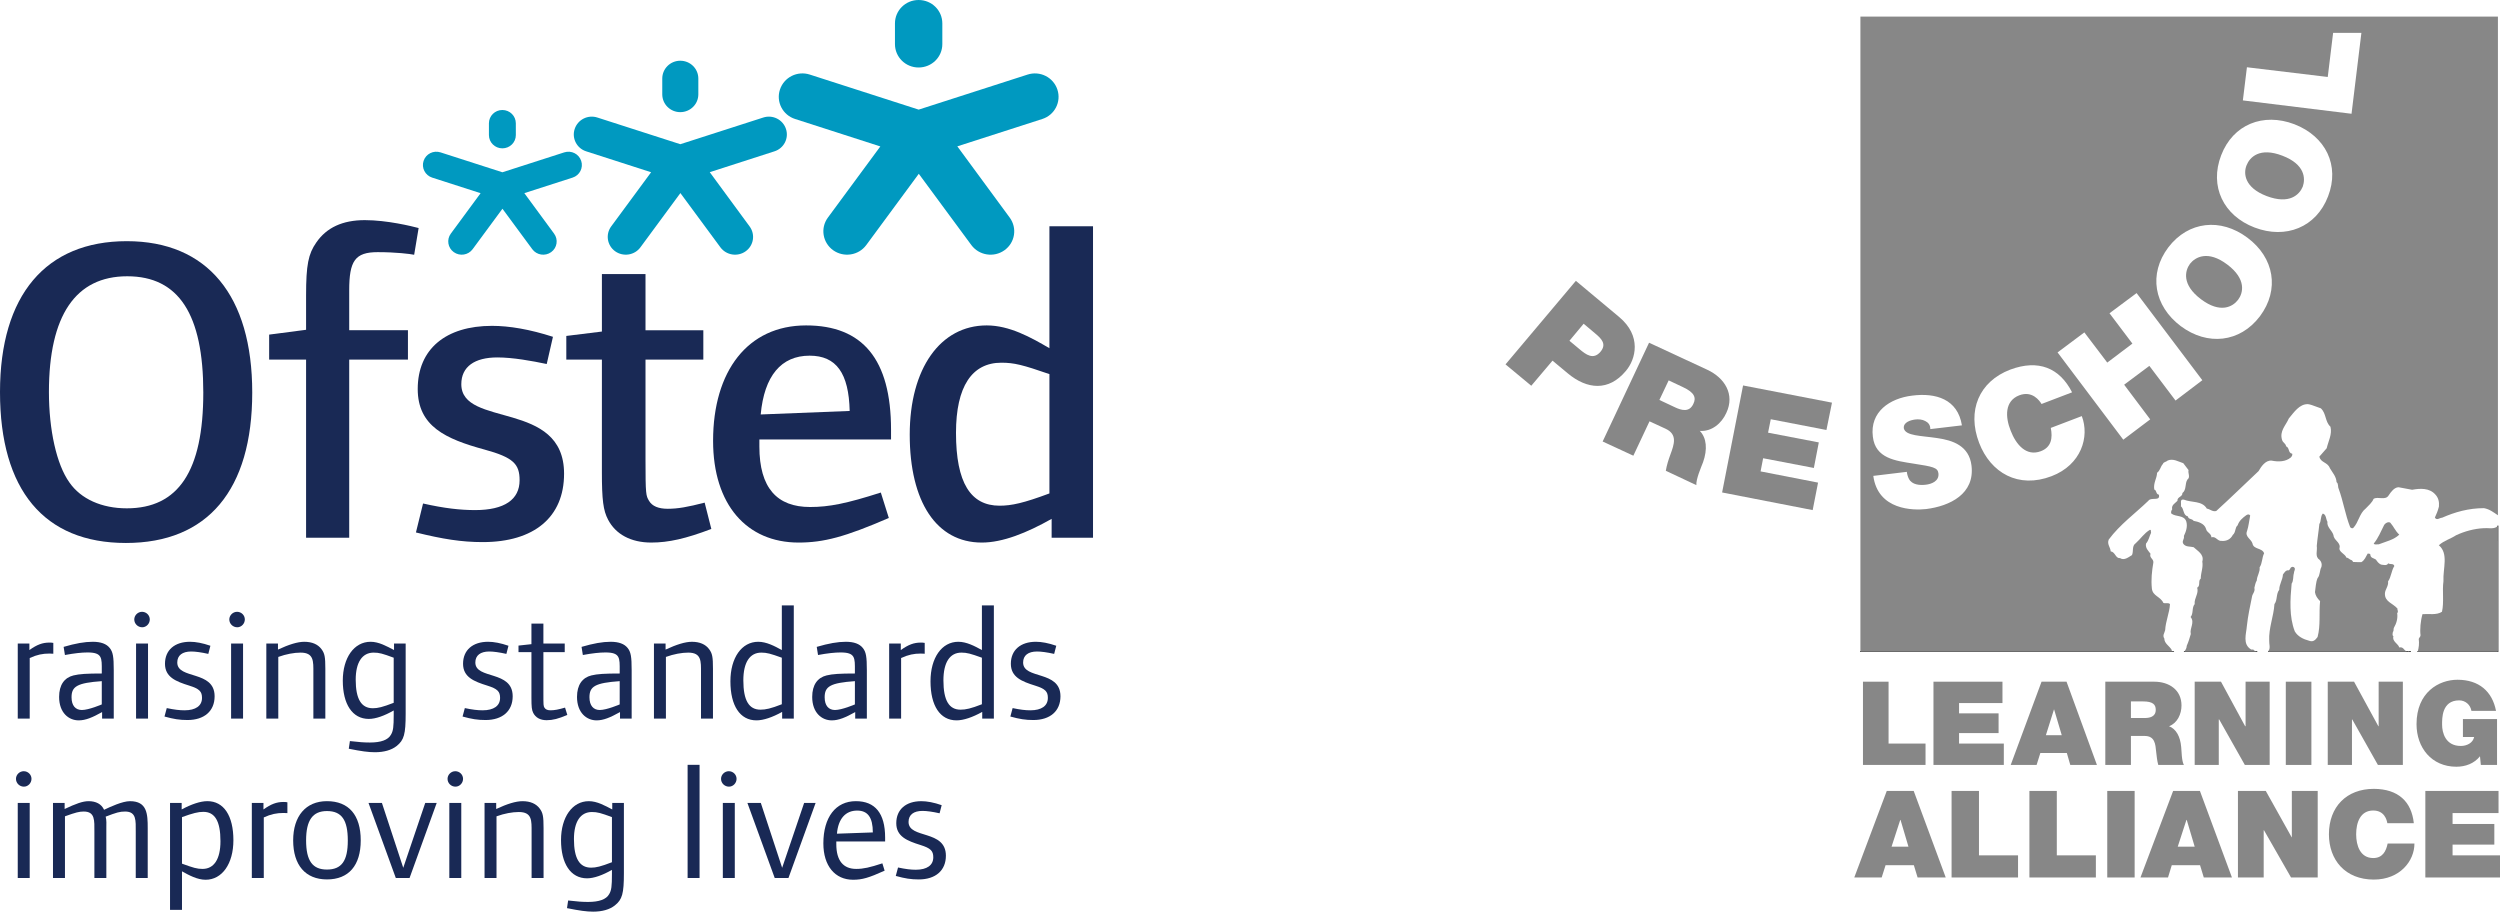
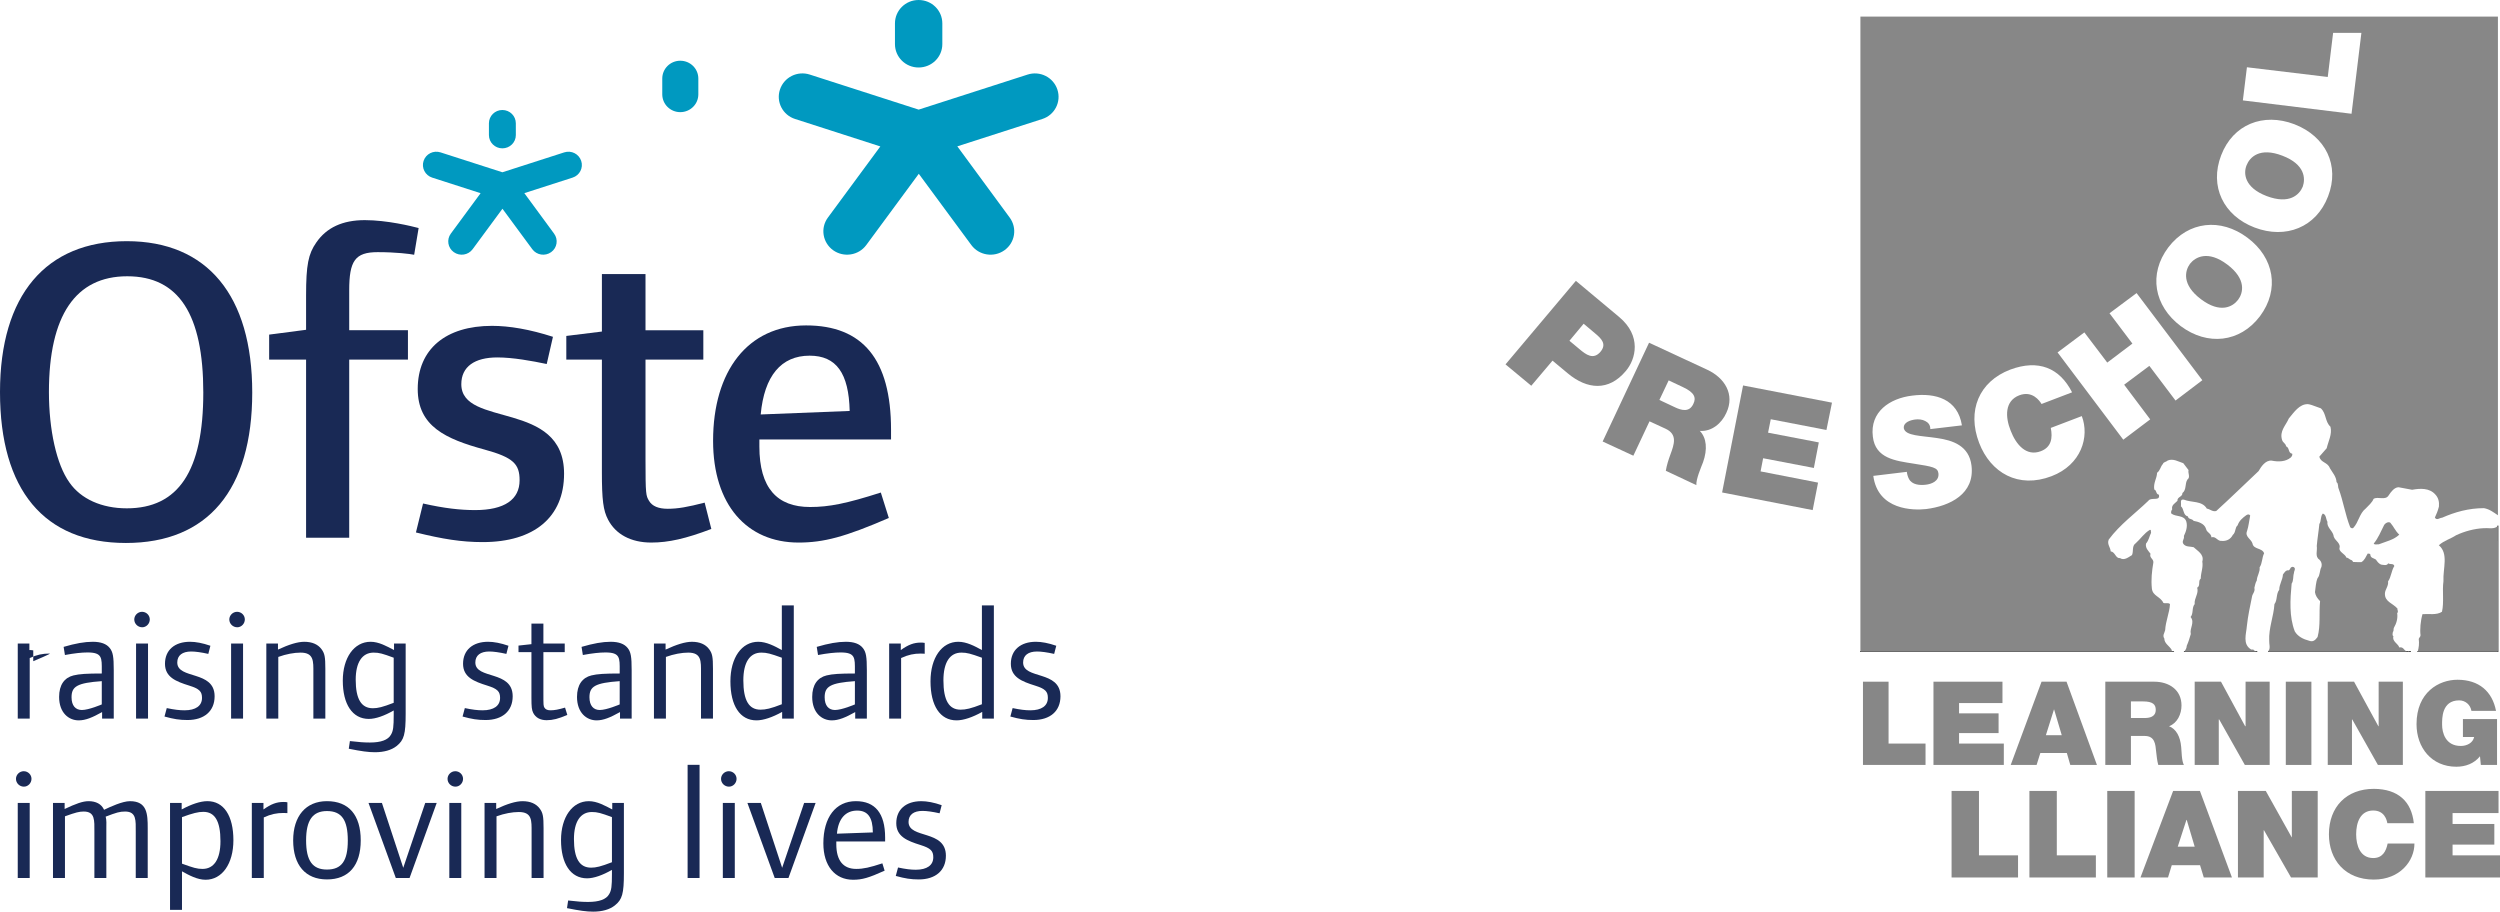
<svg xmlns="http://www.w3.org/2000/svg" version="1.1" x="0px" y="0px" width="313.9px" height="114.466px" viewBox="0 0 313.9 114.466" style="enable-background:new 0 0 313.9 114.466;" xml:space="preserve">
  <style type="text/css">
	.st0{fill:#0099C0;}
	.st1{fill:#192955;}
	.st2{fill:#878787;}
	.st3{fill:#878787;stroke:#000000;stroke-width:0.094;stroke-miterlimit:10;}
</style>
  <defs>
</defs>
  <g>
    <g>
      <path class="st0" d="M112.371,2.939c0-1.623,1.327-2.939,2.966-2.939c1.658-0.002,2.982,1.316,2.982,2.939v2.6    c0,1.623-1.324,2.936-2.982,2.936c-1.639,0-2.966-1.311-2.966-2.936V2.939z" />
      <path class="st0" d="M132.766,11.249c-0.509-1.552-2.186-2.39-3.748-1.883l-13.669,4.398l-13.669-4.4    c-1.562-0.506-3.238,0.332-3.75,1.884c-0.51,1.538,0.345,3.201,1.907,3.693l10.697,3.445l-6.584,8.934    c-0.969,1.315-0.665,3.144,0.658,4.098c1.337,0.952,3.197,0.658,4.159-0.648l6.596-8.949l6.599,8.949    c0.969,1.307,2.831,1.602,4.161,0.648c1.331-0.953,1.621-2.783,0.655-4.098l-6.576-8.945l10.663-3.433    C132.423,14.45,133.276,12.787,132.766,11.249" />
      <path class="st0" d="M83.154,9.865c0-1.238,1.011-2.239,2.258-2.239c1.262-0.002,2.271,1.002,2.271,2.239v1.978    c0,1.238-1.01,2.238-2.271,2.238c-1.247,0-2.258-0.998-2.258-2.236V9.865z" />
-       <path class="st0" d="M98.686,16.192c-0.387-1.181-1.665-1.82-2.856-1.433l-10.409,3.348l-10.409-3.348    c-1.191-0.387-2.465,0.252-2.854,1.433c-0.39,1.17,0.262,2.437,1.451,2.812l8.144,2.624l-5.014,6.804    c-0.735,1.002-0.506,2.396,0.501,3.12c1.019,0.724,2.435,0.501,3.169-0.494l5.022-6.815l5.026,6.815    c0.738,0.995,2.156,1.22,3.169,0.494c1.013-0.724,1.233-2.119,0.498-3.119l-5.006-6.814l8.12-2.616    C98.424,18.628,99.076,17.363,98.686,16.192" />
      <path class="st0" d="M61.389,15.482c0-0.923,0.756-1.671,1.685-1.671c0.942,0,1.693,0.748,1.693,1.671l0.002,1.478    c0,0.921-0.753,1.666-1.695,1.666c-0.929,0-1.685-0.745-1.685-1.666V15.482z" />
      <path class="st0" d="M72.976,20.202c-0.291-0.881-1.241-1.356-2.13-1.069l-7.766,2.498l-7.764-2.498    c-0.889-0.287-1.841,0.188-2.13,1.069c-0.291,0.873,0.196,1.819,1.082,2.1l6.077,1.955l-3.74,5.077    c-0.551,0.745-0.379,1.787,0.374,2.326c0.759,0.543,1.815,0.376,2.361-0.366l3.748-5.085l3.748,5.085    c0.551,0.742,1.608,0.909,2.363,0.366c0.758-0.539,0.921-1.581,0.372-2.326l-3.735-5.083l6.058-1.949    C72.78,22.021,73.267,21.075,72.976,20.202" />
      <path class="st1" d="M15.807,68.176C5.53,68.176,0,61.512,0,49.229c0-12.173,5.753-18.947,15.92-18.947    c10.111,0,15.751,6.83,15.751,19.003C31.671,61.512,26.085,68.176,15.807,68.176 M15.976,34.689c-6.48,0-9.833,4.904-9.833,14.541    c0.002,4.738,0.952,9.088,2.571,11.347c1.453,2.093,4.077,3.249,7.205,3.249c6.48,0,9.607-4.681,9.607-14.539    C25.526,39.481,22.456,34.689,15.976,34.689z" />
      <path class="st1" d="M52.002,31.989c-0.501-0.109-2.289-0.329-4.579-0.329c-2.848,0-3.576,1.1-3.576,4.791v5.013h7.374v3.69    h-7.374v22.363h-5.416V45.155h-4.637v-3.141l4.637-0.605v-4.295c0-3.857,0.279-5.233,1.283-6.665    c1.287-1.873,3.297-2.809,6.09-2.809c2.793-0.002,5.92,0.77,6.758,0.992L52.002,31.989z" />
      <path class="st1" d="M60.605,68.066c-2.682,0-5.029-0.385-8.38-1.21l0.894-3.637c2.682,0.607,4.693,0.828,6.535,0.828    c3.689,0,5.587-1.323,5.587-3.746c0-2.037-0.783-2.864-4.414-3.856c-4.859-1.323-8.377-2.918-8.377-7.602    c0-5.011,3.518-7.929,9.327-7.929c2.178,0,4.748,0.44,7.652,1.376l-0.782,3.416c-1.841-0.387-4.244-0.827-6.199-0.827    c-2.849,0-4.525,1.157-4.525,3.361c0,5.507,12.902,1.926,12.902,11.236C70.827,64.927,67.084,68.066,60.605,68.066" />
      <path class="st1" d="M81.773,68.123c-2.568,0-4.467-1.047-5.417-2.864c-0.615-1.159-0.783-2.478-0.783-6.005l0.002-14.1h-4.469    v-2.974l4.469-0.552v-7.213h5.475v7.05h7.26v3.69h-7.26v12.557c0,4.406,0.055,4.517,0.446,5.178    c0.392,0.66,1.172,0.992,2.345,0.992c1.284-0.002,2.514-0.223,4.636-0.772l0.838,3.305C86.129,67.627,83.951,68.123,81.773,68.123    " />
      <path class="st1" d="M95.347,55.178v0.883c0,5.233,2.234,7.599,6.368,7.599c2.401,0,4.581-0.44,8.881-1.817l1.005,3.194    c-5.474,2.369-8.156,3.087-11.339,3.087c-6.48-0.002-10.726-4.737-10.726-12.778c0-8.759,4.356-14.486,11.674-14.486    c7.095-0.002,10.669,4.241,10.669,13.108v1.212H95.347z M101.658,44.658c-3.575,0-5.697,2.535-6.144,7.382l11.172-0.441    C106.575,46.86,105.01,44.658,101.658,44.658z" />
-       <path class="st1" d="M132.043,67.517v-2.369c-3.127,1.762-6.143,2.976-8.769,2.976c-5.697,0-9.048-5.124-9.048-13.551    c0-8.318,3.854-13.714,9.663-13.714c2.848-0.002,5.53,1.488,7.876,2.864V28.409h5.474v39.108H132.043z M131.766,46.973    c-3.353-1.157-4.414-1.432-6.034-1.432c-3.685,0-5.697,2.974-5.697,8.812c0,6.279,1.843,9.143,5.474,9.143    c1.509-0.002,3.018-0.331,6.257-1.541V46.973z" />
-       <path class="st1" d="M6.208,82.061c-0.852,0-1.563,0.141-2.477,0.56v7.605H2.229v-9.425H3.69v0.82    c0.955-0.681,1.645-0.939,2.518-0.939c0.162,0,0.263,0,0.486,0.039v1.361C6.431,82.061,6.329,82.061,6.208,82.061" />
+       <path class="st1" d="M6.208,82.061c-0.852,0-1.563,0.141-2.477,0.56v7.605H2.229v-9.425H3.69v0.82    c0.162,0,0.263,0,0.486,0.039v1.361C6.431,82.061,6.329,82.061,6.208,82.061" />
      <path class="st1" d="M12.82,90.228v-0.82c-1.217,0.679-2.069,1.042-2.942,1.042c-1.239,0-2.456-0.942-2.456-2.944    c0-1.52,0.669-2.421,1.806-2.701c0.73-0.181,1.685-0.241,3.552-0.241v-0.38c0-1.56,0.082-2.262-1.787-2.262    c-0.73,0-1.663,0.101-2.841,0.321l-0.164-1.021c1.502-0.44,2.639-0.64,3.655-0.64s1.726,0.26,2.132,0.78    c0.404,0.501,0.507,1.08,0.507,2.803v6.064H12.82z M12.779,85.525c-3.085,0.22-3.796,0.66-3.796,2.021    c0,1.061,0.507,1.602,1.3,1.602c0.872-0.002,2.496-0.701,2.496-0.701V85.525z" />
      <path class="st1" d="M17.854,78.761c-0.547,0-0.995-0.443-0.995-0.982c0-0.52,0.448-0.961,0.974-0.961    c0.528,0,0.974,0.421,0.974,0.961C18.808,78.3,18.382,78.761,17.854,78.761 M17.084,80.801h1.502v9.425h-1.502V80.801z" />
      <path class="st1" d="M23.537,90.406c-0.995,0-1.726-0.119-2.883-0.438l0.284-1.061c0.934,0.199,1.604,0.279,2.233,0.279    c1.4,0,2.193-0.56,2.193-1.56c0-0.801-0.324-1.141-1.604-1.541c-1.665-0.52-3.045-1.061-3.045-2.743    c0-1.721,1.217-2.761,3.146-2.761c0.709,0,1.583,0.161,2.557,0.501l-0.263,1.021c-0.892-0.201-1.624-0.3-2.151-0.3    c-1.096,0-1.746,0.48-1.746,1.379c0,2.162,4.689,0.942,4.689,4.244C26.946,89.288,25.647,90.406,23.537,90.406" />
      <path class="st1" d="M29.788,78.761c-0.549,0-0.997-0.443-0.997-0.982c0.002-0.52,0.448-0.961,0.976-0.961    s0.974,0.421,0.974,0.961C30.742,78.3,30.315,78.761,29.788,78.761 M29.016,80.801h1.502v9.425h-1.502V80.801z" />
      <path class="st1" d="M39.347,90.227v-5.783c0-1.401,0.08-2.502-1.604-2.502c-0.812,0-1.806,0.181-2.801,0.541v7.745H33.44v-9.425    h1.462v0.759c1.379-0.639,2.456-0.979,3.308-0.979c0.974,0,1.705,0.319,2.151,0.92c0.406,0.541,0.488,0.981,0.488,2.462v6.263    H39.347z" />
      <path class="st1" d="M49.799,93.67c-0.65,0.52-1.604,0.78-2.719,0.78c-0.833,0-1.705-0.119-3.287-0.44l0.141-0.961    c1.157,0.141,1.827,0.181,2.517,0.181c1.38,0,2.273-0.321,2.639-0.982c0.284-0.48,0.345-0.979,0.345-2.501v-0.541    c-1.157,0.661-2.254,1.061-3.127,1.061c-2.069,0-3.266-1.86-3.266-4.803c0-2.883,1.421-4.883,3.491-4.883    c1.034,0,2.029,0.559,2.942,1.04v-0.82h1.461v8.804C50.935,92.189,50.733,92.93,49.799,93.67 M49.434,82.582    c-1.401-0.52-1.828-0.64-2.517-0.64c-1.441,0-2.254,1.222-2.254,3.401c0,2.441,0.711,3.584,2.152,3.584    c0.629,0,1.217-0.141,2.618-0.682V82.582z" />
      <path class="st1" d="M60.963,90.406c-0.995,0-1.726-0.119-2.883-0.438l0.284-1.061c0.934,0.199,1.604,0.279,2.233,0.279    c1.401,0,2.193-0.56,2.193-1.56c0-0.801-0.326-1.141-1.604-1.541c-1.665-0.52-3.045-1.061-3.045-2.743    c0-1.721,1.218-2.761,3.146-2.761c0.711,0,1.584,0.161,2.557,0.501l-0.263,1.021c-0.892-0.201-1.624-0.3-2.151-0.3    c-1.096,0-1.746,0.48-1.746,1.379c0,2.162,4.689,0.942,4.689,4.244C64.372,89.288,63.073,90.406,60.963,90.406" />
      <path class="st1" d="M68.634,90.428c-0.791,0-1.38-0.319-1.684-0.92c-0.183-0.361-0.223-0.761-0.223-1.862V81.88h-1.624v-0.82    l1.624-0.178v-2.583h1.502v2.502h2.679v1.079h-2.679v5.085c0,1.642,0,1.661,0.141,1.902c0.141,0.218,0.385,0.319,0.751,0.319    c0.507,0,1.014-0.1,1.827-0.339l0.284,0.918C70.115,90.248,69.406,90.428,68.634,90.428" />
      <path class="st1" d="M77.848,90.228v-0.82c-1.218,0.679-2.071,1.042-2.942,1.042c-1.238,0-2.457-0.942-2.457-2.944    c0-1.52,0.671-2.421,1.806-2.701c0.732-0.181,1.685-0.241,3.554-0.241v-0.38c0-1.56,0.08-2.262-1.787-2.262    c-0.729,0-1.665,0.101-2.841,0.321l-0.162-1.021c1.502-0.44,2.639-0.64,3.653-0.64c1.014,0,1.724,0.26,2.132,0.78    c0.404,0.501,0.506,1.08,0.506,2.803v6.064H77.848z M77.808,85.525c-3.085,0.22-3.796,0.66-3.796,2.021    c0,1.061,0.509,1.602,1.299,1.602c0.875-0.002,2.498-0.701,2.498-0.701V85.525z" />
      <path class="st1" d="M88.017,90.227v-5.783c0-1.401,0.08-2.502-1.604-2.502c-0.812,0-1.806,0.181-2.801,0.541v7.745H82.11v-9.425    h1.461v0.759c1.382-0.639,2.457-0.979,3.31-0.979c0.974,0,1.705,0.319,2.151,0.92c0.406,0.541,0.488,0.981,0.488,2.462v6.263    H88.017z" />
      <path class="st1" d="M98.206,90.227v-0.841c-1.218,0.681-2.355,1.063-3.226,1.063c-2.071,0-3.27-1.841-3.27-4.904    c0-2.963,1.422-4.963,3.493-4.963c1.034,0,2.05,0.539,2.963,1.04v-5.605h1.502v14.21H98.206z M98.166,82.582    c-1.441-0.52-1.889-0.64-2.578-0.64c-1.44,0-2.254,1.222-2.254,3.483c0,2.539,0.711,3.682,2.152,3.682    c0.648,0,1.299-0.14,2.679-0.681V82.582z" />
      <path class="st1" d="M107.38,90.228v-0.82c-1.218,0.679-2.071,1.042-2.944,1.042c-1.238,0-2.456-0.942-2.456-2.944    c0-1.52,0.669-2.421,1.806-2.701c0.732-0.181,1.685-0.241,3.554-0.241v-0.38c0-1.56,0.08-2.262-1.788-2.262    c-0.729,0-1.663,0.101-2.841,0.321l-0.162-1.021c1.502-0.44,2.639-0.64,3.655-0.64c1.014,0,1.724,0.26,2.13,0.78    c0.406,0.501,0.507,1.08,0.507,2.803v6.064H107.38z M107.34,85.525c-3.085,0.22-3.796,0.66-3.796,2.021    c0,1.061,0.507,1.602,1.299,1.602c0.873-0.002,2.498-0.701,2.498-0.701V85.525z" />
      <path class="st1" d="M115.62,82.061c-0.852,0-1.563,0.141-2.477,0.56v7.605h-1.501v-9.425h1.461v0.82    c0.955-0.681,1.644-0.939,2.517-0.939c0.162,0,0.263,0,0.486,0.039v1.361C115.843,82.061,115.742,82.061,115.62,82.061" />
      <path class="st1" d="M123.328,90.227v-0.841c-1.217,0.681-2.353,1.063-3.226,1.063c-2.069,0-3.268-1.841-3.268-4.904    c0-2.963,1.422-4.963,3.491-4.963c1.035,0,2.05,0.539,2.963,1.04v-5.605h1.502v14.21H123.328z M123.288,82.582    c-1.441-0.52-1.888-0.64-2.578-0.64c-1.441,0-2.254,1.222-2.254,3.483c0,2.539,0.713,3.682,2.152,3.682    c0.65,0,1.299-0.14,2.679-0.681V82.582z" />
      <path class="st1" d="M129.742,90.406c-0.994,0-1.724-0.119-2.883-0.438l0.286-1.061c0.933,0.199,1.604,0.279,2.233,0.279    c1.4,0,2.191-0.56,2.191-1.56c0.002-0.801-0.324-1.141-1.602-1.541c-1.665-0.52-3.045-1.061-3.045-2.743    c0-1.721,1.217-2.761,3.146-2.761c0.709,0,1.583,0.161,2.557,0.501l-0.265,1.021c-0.892-0.201-1.623-0.3-2.151-0.3    c-1.095,0-1.746,0.48-1.746,1.379c0,2.162,4.689,0.942,4.689,4.244C133.151,89.288,131.853,90.406,129.742,90.406" />
      <path class="st1" d="M3,98.772c-0.547,0-0.995-0.438-0.995-0.979c0-0.522,0.446-0.96,0.976-0.96c0.526,0,0.973,0.421,0.973,0.96    C3.954,98.313,3.528,98.774,3,98.772 M2.228,100.816H3.73v9.427H2.228V100.816z" />
      <path class="st1" d="M17.045,110.242v-5.783c0-1.441,0.103-2.562-1.34-2.562c-0.669,0-1.075,0.119-2.435,0.64    c0.124,0.461,0.082,0.961,0.082,1.44l0.002,6.265h-1.502v-5.783c0-1.441,0.1-2.562-1.34-2.562c-0.549,0-0.976,0.101-2.355,0.6    v7.745H6.653v-9.427h1.462v0.762c1.4-0.661,2.273-0.982,3.005-0.982c0.933-0.002,1.623,0.361,1.947,1.082    c0.791-0.38,2.315-1.082,3.247-1.082c2.172-0.002,2.233,1.621,2.233,3.382v6.265H17.045z" />
      <path class="st1" d="M25.814,110.462c-1.035,0-2.071-0.56-2.963-1.059v4.841h-1.502v-13.429h1.461v0.82    c1.218-0.66,2.355-1.042,3.228-1.042c2.071,0,3.268,1.843,3.268,4.905C29.305,108.461,27.883,110.462,25.814,110.462     M25.53,101.936c-0.648,0-1.299,0.161-2.679,0.661v5.844c1.421,0.518,1.886,0.66,2.576,0.66c1.443,0,2.254-1.222,2.254-3.482    C27.681,103.077,26.969,101.936,25.53,101.936z" />
      <path class="st1" d="M35.596,102.077c-0.852,0-1.563,0.14-2.475,0.56v7.605h-1.502v-9.427h1.461v0.82    c0.955-0.679,1.644-0.941,2.517-0.941c0.164,0,0.265,0,0.488,0.04v1.361C35.819,102.077,35.718,102.077,35.596,102.077" />
      <path class="st1" d="M41.052,110.421c-2.7,0-4.242-1.799-4.242-4.902c0-3.043,1.583-4.925,4.242-4.925    c2.74,0,4.241,1.742,4.241,4.925C45.294,108.66,43.792,110.422,41.052,110.421 M41.052,101.836c-1.787,0-2.618,1.141-2.618,3.682    c0,2.602,0.831,3.663,2.618,3.663c1.827-0.002,2.618-1.061,2.618-3.642C43.67,102.978,42.919,101.836,41.052,101.836z" />
    </g>
    <polygon class="st1" points="51.424,110.242 49.698,110.242 46.269,100.815 47.953,100.815 50.632,108.961 53.393,100.815    54.833,100.815  " />
    <g>
      <path class="st1" d="M57.188,98.772c-0.549,0-0.994-0.438-0.994-0.979c0-0.522,0.445-0.96,0.973-0.96    c0.528,0,0.974,0.421,0.974,0.96C58.141,98.313,57.714,98.774,57.188,98.772 M56.416,100.816h1.502v9.427h-1.502V100.816z" />
      <path class="st1" d="M66.747,110.242v-5.783c0-1.401,0.082-2.502-1.604-2.502c-0.812,0-1.807,0.18-2.801,0.541v7.745H60.84v-9.427    h1.462v0.762c1.379-0.642,2.456-0.982,3.308-0.982c0.974-0.002,1.705,0.321,2.151,0.921c0.406,0.539,0.488,0.981,0.488,2.461    v6.265H66.747z" />
      <path class="st1" d="M77.199,113.685c-0.648,0.52-1.604,0.782-2.719,0.782c-0.831,0-1.705-0.122-3.287-0.441l0.143-0.96    c1.156,0.138,1.825,0.181,2.517,0.181c1.38-0.002,2.271-0.321,2.637-0.982c0.283-0.48,0.345-0.981,0.345-2.502v-0.541    c-1.157,0.66-2.254,1.061-3.125,1.061c-2.069,0-3.268-1.86-3.268-4.803c0-2.883,1.421-4.884,3.491-4.884    c1.034-0.002,2.029,0.56,2.942,1.04v-0.82h1.462v8.807C78.337,112.203,78.133,112.945,77.199,113.685 M76.835,102.597    c-1.401-0.52-1.827-0.64-2.515-0.64c-1.443,0-2.255,1.222-2.255,3.403c0,2.441,0.711,3.583,2.152,3.583    c0.629,0,1.217-0.141,2.618-0.681V102.597z" />
    </g>
    <rect x="86.336" y="96.032" class="st1" width="1.501" height="14.209" />
    <g>
      <path class="st1" d="M91.53,98.772c-0.549,0-0.995-0.438-0.995-0.979c0-0.522,0.446-0.96,0.974-0.96    c0.53,0,0.974,0.421,0.974,0.96C92.483,98.313,92.058,98.774,91.53,98.772 M90.759,100.816h1.502v9.427h-1.502V100.816z" />
    </g>
    <polygon class="st1" points="98.998,110.242 97.274,110.242 93.844,100.815 95.528,100.815 98.207,108.961 100.968,100.815    102.409,100.815  " />
    <g>
      <path class="st1" d="M105.007,105.658v0.34c0,2.082,0.892,3.103,2.496,3.103c0.913,0,1.705-0.18,3.287-0.7l0.284,0.92    c-1.989,0.9-2.822,1.141-3.958,1.141c-2.273,0-3.735-1.742-3.735-4.563c0.002-3.283,1.544-5.305,4.082-5.305    c2.414,0,3.673,1.522,3.673,4.565v0.499H105.007z M107.625,101.776c-1.441,0-2.376,1.002-2.538,2.902l4.506-0.159    C109.593,102.617,108.943,101.776,107.625,101.776z" />
      <path class="st1" d="M115.357,110.422c-0.994,0-1.726-0.12-2.883-0.44l0.284-1.061c0.936,0.201,1.605,0.283,2.234,0.283    c1.4-0.002,2.191-0.562,2.191-1.563c0-0.801-0.324-1.14-1.604-1.541c-1.663-0.52-3.043-1.061-3.043-2.742    c0-1.722,1.217-2.762,3.146-2.762c0.709-0.002,1.583,0.161,2.555,0.502l-0.263,1.019c-0.891-0.201-1.623-0.3-2.151-0.3    c-1.095,0-1.745,0.48-1.745,1.382c0,2.161,4.689,0.939,4.689,4.241C118.768,109.301,117.468,110.423,115.357,110.422" />
    </g>
  </g>
  <g>
    <polygon class="st2" points="233.594,2.081 233.594,81.818 233.596,81.818 233.596,2.083 313.64,2.083 313.64,2.081  " />
    <g>
      <path class="st3" d="M284.832,81.819v0.002h17.61c-0.003,0-0.006-0.002-0.01-0.002H284.832z M313.64,81.819h-10.069v0.002h10.071    v-15.83c0,0.002,0,0.002,0,0.002L313.64,81.819z M302.5,81.819c-0.005,0-0.01,0.002-0.016,0.002h0.223    c-0.002,0-0.002-0.002-0.002-0.002H302.5z M233.595,81.819v0.002h39.29l-0.002-0.002H233.595z M274.261,81.819v0.002h9.162    c-0.002,0-0.003-0.002-0.006-0.002H274.261z" />
      <path class="st2" d="M276.354,37.57c2.445,1.839,4,0.939,4.656,0.075c0.642-0.844,1.091-2.591-1.353-4.43    c-2.437-1.839-4.022-0.936-4.681-0.093C274.342,33.986,273.909,35.73,276.354,37.57" />
      <path class="st2" d="M284.6,24.618c2.878,1.09,4.124-0.185,4.533-1.181c0.356-1.013,0.302-2.796-2.552-3.886    c-2.862-1.104-4.1,0.194-4.494,1.183C281.669,21.729,281.768,23.536,284.6,24.618" />
      <path class="st2" d="M299.923,65.569c-0.209,0-0.433,0.151-0.565,0.339c-0.417,0.806-0.735,1.652-1.315,2.345    c0.132,0.188,0.409,0.075,0.634,0.093c0.905-0.355,1.904-0.562,2.576-1.218c-0.488-0.432-0.697-1.014-1.13-1.502    C300.071,65.588,299.978,65.569,299.923,65.569" />
      <path class="st2" d="M302.501,81.819h0.204C302.647,81.8,302.574,81.811,302.501,81.819" />
      <path class="st2" d="M301.254,81.294c-0.148-0.488-0.936-0.769-0.735-1.406c-0.201-0.132-0.069-0.395-0.069-0.546    c0.146-0.13,0.039-0.355,0.132-0.525c0.316-0.544,0.502-1.144,0.409-1.838c0.209-0.188-0.016-0.414,0.038-0.563    c-0.579-0.676-1.602-0.844-1.578-1.876c0-0.526,0.472-0.92,0.395-1.539c0.409-0.581,0.395-1.315,0.788-1.933    c-0.116-0.376-0.51-0.151-0.774-0.339c-0.146,0.339-0.618,0.188-0.843,0.17c-0.302-0.077-0.541-0.395-0.697-0.639    c-0.262-0.188-0.711-0.188-0.695-0.639c-0.093-0.132-0.202-0.111-0.34-0.111c-0.241,0.411-0.372,0.825-0.79,1.069    c-0.356,0-0.689,0-1.029-0.019c-0.093-0.132-0.132-0.225-0.286-0.263c-0.148-0.018-0.318-0.281-0.565-0.281    c-0.162-0.506-1.051-0.713-0.843-1.313c0.055-0.639-0.751-0.883-0.79-1.539c-0.185-0.583-0.843-0.976-0.75-1.652    c-0.209-0.356-0.132-0.9-0.581-1.032c-0.324,0.376-0.17,0.92-0.433,1.315c-0.092,0.974-0.247,1.82-0.324,2.758    c0.101,0.563-0.263,1.332,0.324,1.708c0.263,0.244,0.356,0.581,0.263,0.92c-0.247,0.432-0.154,1.032-0.486,1.408    c-0.233,0.544-0.233,1.201-0.326,1.764c0.063,0.432,0.302,0.788,0.642,1.125c-0.154,1.502,0.079,3.059-0.316,4.504    c-0.287,0.395-0.565,0.657-1.061,0.469c-0.711-0.186-1.422-0.525-1.801-1.181c-0.713-1.839-0.581-3.997-0.395-5.987    c0.263-0.393,0.154-0.9,0.286-1.313c0-0.263,0.17-0.376,0.109-0.639c-0.132-0.205-0.356-0.205-0.504-0.055    c-0.077,0.13-0.132,0.262-0.247,0.337c-0.379-0.075-0.579,0.319-0.735,0.525c-0.039,0.695-0.464,1.22-0.464,1.915    c-0.417,0.525-0.209,1.294-0.604,1.801c-0.093,1.539-0.735,3.003-0.656,4.597c-0.024,0.395,0.185,0.939-0.093,1.276v0.093h17.602    c-0.032-0.002-0.064-0.003-0.09-0.018C301.803,81.802,301.872,81.164,301.254,81.294" />
      <path class="st2" d="M257.594,59.789c-4.172,1.596-7.65-0.413-9.096-4.185c-1.541-4.035-0.019-7.695,3.909-9.196    c3.535-1.313,6.202-0.225,7.762,2.852l-3.833,1.464c-0.263-0.432-1.167-1.708-2.801-1.088c-1.841,0.713-1.767,2.721-1.071,4.448    c0.656,1.708,1.934,3.265,3.777,2.57c1.334-0.506,1.504-1.65,1.258-2.926l3.891-1.483    C262.387,54.834,261.334,58.362,257.594,59.789 M241.827,63.919c-1.56,0.169-6.034,0.169-6.616-4.167l4.21-0.507    c0.037,0.319,0.132,0.639,0.263,0.883c0.395,0.751,1.353,0.825,2.124,0.732c0.676-0.075,1.709-0.432,1.578-1.445    c-0.093-0.713-0.714-0.827-3.119-1.201c-2.257-0.358-4.793-0.639-5.112-3.379c-0.395-3.133,2.124-4.823,4.942-5.161    c2.952-0.376,5.714,0.432,6.241,3.735l-3.966,0.469c0-0.526-0.263-0.827-0.639-1.014c-0.376-0.205-0.865-0.244-1.278-0.188    c-0.563,0.075-1.504,0.339-1.409,1.109c0.205,0.957,2.18,0.918,4.172,1.218c1.992,0.283,4.022,0.976,4.323,3.454    C247.973,62.004,244.853,63.543,241.827,63.919 M261.712,41.736l2.875,3.79l3.157-2.384l-2.875-3.809l3.401-2.533l8.254,10.941    l-3.364,2.552l-3.287-4.353l-3.164,2.364l3.271,4.353l-3.38,2.552l-8.252-10.96L261.712,41.736z M272.254,31.06    c2.522-3.305,6.583-3.716,9.925-1.22c3.38,2.51,4.077,6.53,1.578,9.87c-2.514,3.321-6.599,3.734-9.941,1.239    C270.452,38.415,269.741,34.399,272.254,31.06 M278.89,19.498c1.486-3.886,5.284-5.384,9.191-3.9    c3.929,1.522,5.732,5.175,4.231,9.059c-1.486,3.884-5.307,5.406-9.23,3.909C279.192,27.082,277.383,23.407,278.89,19.498     M282.124,8.445l10.149,1.22l0.673-5.538h3.551l-1.238,10.157l-13.645-1.677L282.124,8.445z M272.803,81.745    c-0.116,0.056-0.132-0.056-0.116-0.132c-0.302-0.525-0.936-0.807-0.936-1.445c-0.263-0.376,0.031-0.695,0.108-1.051    c0.055-1.125,0.549-2.177,0.604-3.265c-0.209-0.226-0.565-0.039-0.828-0.149c-0.379-0.827-1.337-0.846-1.446-1.803    c-0.116-1.127,0-2.177,0.186-3.266c0.055-0.469-0.543-0.581-0.356-1.106c-0.278-0.376-0.673-0.713-0.565-1.276    c0.356-0.413,0.419-0.92,0.642-1.369c-0.077-0.095,0.071-0.358-0.154-0.358c-0.711,0.414-1.161,1.127-1.787,1.689    c-0.504,0.339-0.241,1.014-0.464,1.483c-0.419,0.244-0.96,0.732-1.509,0.376c-0.562,0.056-0.581-0.769-1.162-0.844    c-0.039-0.525-0.49-0.9-0.246-1.483c1.408-1.894,3.287-3.247,4.966-4.86c0.355-0.525,1.539,0.112,1.331-0.769    c-0.433-0.112-0.21-0.488-0.581-0.656c-0.132-0.844,0.318-1.334,0.356-2.103c0.409-0.3,0.409-0.769,0.735-1.108    c0.053-0.242,0.409-0.242,0.595-0.43c0.719-0.283,1.339,0.149,1.957,0.337l0.658,0.864c-0.093,0.413,0.262,0.9-0.132,1.181    c-0.356,0.526-0.093,1.295-0.636,1.708c0.032,0.488-0.665,0.451-0.626,0.976c-0.278,0.3-0.788,0.525-0.658,1.071    c-0.108,0.132-0.185,0.356-0.108,0.525c0.595,0.451,1.594,0.149,1.88,0.995c0.186,0.637-0.039,1.276-0.302,1.82    c0.093,0.393-0.286,0.618-0.077,0.976c0.302,0.432,0.843,0.318,1.3,0.432c0.486,0.469,1.353,0.9,1.09,1.801    c0.132,0.769-0.193,1.388-0.193,2.14c-0.372,0.281,0,0.9-0.449,1.144c0.225,0.75-0.395,1.295-0.318,2.064    c-0.379,0.432-0.13,1.183-0.51,1.615c0.565,0.693-0.146,1.388,0.024,2.138c-0.156,0.544-0.286,0.976-0.51,1.483    c0,0.262-0.143,0.512-0.307,0.73h9.157c-0.169-0.051-0.369-0.075-0.49-0.262h-0.263c-1.128-0.676-0.618-1.952-0.541-3.002    c0.132-1.239,0.395-2.422,0.634-3.604c0.039-0.395,0.433-0.658,0.302-1.144c0.077-0.283,0.132-0.658,0.302-0.92    c0.024-0.6,0.433-1.071,0.356-1.652c0.355-0.525,0.286-1.22,0.565-1.764c-0.241-0.713-1.331-0.451-1.462-1.239    c-0.156-0.544-0.982-0.844-0.681-1.557c0.209-0.637,0.262-1.313,0.395-1.952c-0.133-0.188-0.318-0.149-0.488-0.037    c-0.472,0.337-0.905,0.713-1.091,1.276c-0.355,0.281-0.209,0.881-0.604,1.201c-0.278,0.544-0.788,0.806-1.408,0.75    c-0.525,0.056-0.711-0.618-1.276-0.449c-0.039-0.544-0.579-0.563-0.681-1.071c-0.201-0.674-1.013-0.9-1.555-0.994    c-0.209-0.319-0.656-0.151-0.719-0.563c-0.634-0.132-0.448-0.92-0.881-1.274c0.093-0.302-0.201-0.939,0.379-0.827    c0.96,0.393,2.289,0.112,2.878,1.125c0.409,0.056,0.711,0.432,1.183,0.3c1.819-1.65,3.474-3.284,5.315-5.01    c0.324-0.563,0.867-1.388,1.64-1.315c0.843,0.17,1.762,0.151,2.404-0.393c0.132-0.132,0.225-0.3,0.186-0.47    c-0.565-0.112-0.302-0.73-0.774-0.937c-0.055-0.376-0.395-0.432-0.502-0.788c-0.356-1.127,0.464-1.82,0.843-2.703    c0.642-0.769,1.339-1.838,2.406-1.801c0.146,0.019,0.302,0.056,0.472,0.112l1.144,0.413c0.697,0.639,0.51,1.671,1.207,2.31    c0.239,0.937-0.271,1.819-0.472,2.701l-0.921,1.051c0.148,0.769,1.053,0.693,1.316,1.445c0.34,0.581,0.804,1.05,0.843,1.764    c0.263,0.188,0.132,0.563,0.263,0.825c0.579,1.559,0.827,3.265,1.446,4.823c0.093,0.112,0.247,0.188,0.379,0.112    c0.697-0.732,0.766-1.82,1.578-2.457c0.302-0.319,0.828-0.77,0.976-1.202c0.549-0.356,1.507,0.263,1.918-0.469    c0.263-0.395,0.681-0.976,1.222-0.995l1.709,0.319c1.013-0.188,2.181-0.244,2.917,0.6c0.371,0.395,0.502,0.902,0.448,1.501    c-0.116,0.49-0.3,0.939-0.51,1.39c0.233,0.413,0.604,0.018,0.905,0.018c1.616-0.713,3.35-1.201,5.26-1.201    c0.722,0.135,1.194,0.52,1.751,0.894V2.082h-80.045v79.737h39.287C272.867,81.776,272.818,81.745,272.803,81.745" />
      <path class="st2" d="M313.64,65.993c-0.053,0.061-0.1,0.125-0.173,0.177c-0.464,0.283-1.082,0.095-1.631,0.151    c-1.185,0.056-2.384,0.393-3.443,0.881c-0.711,0.47-1.501,0.658-2.173,1.258c1.252,1.051,0.502,2.909,0.579,4.522    c-0.17,1.183,0.093,2.645-0.185,3.828c-0.658,0.451-1.656,0.244-2.445,0.3c-0.247,0.827-0.34,1.952-0.247,2.647    c0,0.205-0.172,0.281-0.225,0.469c0.077,0.573,0.014,1.056-0.127,1.594h10.069V65.993z" />
      <path class="st2" d="M198.843,40.647l1.448,1.22c0.79,0.657,1.465,1.332,0.676,2.289c-0.902,1.071-1.823,0.376-2.65-0.319    l-1.258-1.05L198.843,40.647z M194.934,45.283l1.917,1.596c2.424,2.026,5.132,2.27,7.273-0.283    c1.279-1.482,2.03-4.429-0.844-6.812l-5.414-4.522l-8.833,10.49l3.233,2.684L194.934,45.283z" />
      <path class="st2" d="M212.619,50.707c-0.507,1.125-1.541,0.788-2.274,0.449l-1.992-0.937l1.165-2.459l1.785,0.844    C212.77,49.28,212.995,49.938,212.619,50.707 M216.754,51.851c1.109-2.327-0.207-4.411-2.387-5.424l-7.311-3.396l-5.827,12.404    l3.854,1.783l2.029-4.316l2.03,0.937c1.522,0.713,1.053,1.971,0.602,3.209c-0.246,0.676-0.47,1.352-0.583,2.064l3.833,1.803    c-0.056-0.751,0.602-2.252,0.846-2.891c0.563-1.594,0.451-3.04-0.413-3.921C214.931,54.216,216.171,53.146,216.754,51.851" />
    </g>
    <polygon class="st2" points="216.228,61.834 227.599,64.049 228.276,60.597 221.058,59.189 221.379,57.537 227.749,58.757    228.369,55.549 221.998,54.327 222.337,52.64 229.327,53.99 230.024,50.557 218.86,48.398  " />
    <polygon class="st2" points="233.914,85.593 233.914,96.045 241.77,96.045 241.77,93.362 237.128,93.362 237.128,85.593  " />
-     <path class="st2" d="M237.503,106.31l1.091-3.36h0.037l0.995,3.36H237.503z M236.903,99.31l-4.08,10.867h3.441l0.488-1.541h3.552   l0.47,1.541h3.533l-4.022-10.867H236.903z" />
    <polygon class="st2" points="248.48,99.31 245.04,99.31 245.04,110.177 253.385,110.177 253.385,107.398 248.48,107.398  " />
    <polygon class="st2" points="258.253,99.31 254.813,99.31 254.813,110.177 263.158,110.177 263.158,107.398 258.253,107.398  " />
    <rect x="264.587" y="99.31" class="st2" width="3.438" height="10.867" />
    <path class="st2" d="M273.437,106.31l1.09-3.36h0.04l0.998,3.36H273.437z M272.858,99.31l-4.1,10.867h3.457l0.472-1.541h3.551   l0.47,1.541h3.536l-4.022-10.867H272.858z" />
    <polygon class="st2" points="287.763,105.127 287.741,105.127 284.492,99.31 280.996,99.31 280.996,110.177 284.229,110.177    284.229,104.246 284.267,104.246 287.662,110.177 291.012,110.177 291.012,99.31 287.763,99.31  " />
    <g>
      <path class="st2" d="M297.982,107.736c-1.616,0-2.143-1.539-2.143-2.984c0-1.482,0.526-2.984,2.143-2.984    c1.416,0,1.709,1.201,1.772,1.596h3.326c-0.286-2.721-1.957-4.299-5.021-4.316c-3.441,0-5.639,2.271-5.639,5.705    c0,3.209,2.035,5.687,5.639,5.687c3.273,0,5.098-2.327,5.098-4.523h-3.364C299.583,106.948,299.112,107.736,297.982,107.736" />
    </g>
    <polygon class="st2" points="304.526,99.31 304.526,110.177 313.9,110.177 313.9,107.398 307.944,107.398 307.944,106.049    313.189,106.049 313.189,103.458 307.944,103.458 307.944,102.089 313.716,102.089 313.716,99.31  " />
    <polygon class="st2" points="251.43,88.277 251.43,85.593 242.766,85.593 242.766,96.045 251.6,96.045 251.6,93.362    245.979,93.362 245.979,92.047 250.942,92.047 250.942,89.57 245.979,89.57 245.979,88.277  " />
    <path class="st2" d="M256.882,92.31l1.014-3.228h0.019l0.958,3.228H256.882z M256.336,85.593l-3.872,10.453h3.252l0.47-1.501h3.326   l0.432,1.501h3.347l-3.817-10.453H256.336z" />
    <g>
      <path class="st2" d="M269.268,90.153h-1.709v-2.083h1.523c1.238,0,1.594,0.395,1.594,1.051    C270.676,90.041,269.848,90.153,269.268,90.153 M273.909,88.577c0-1.971-1.578-2.984-3.419-2.984h-6.148v10.453h3.217v-3.64h1.725    c1.276,0,1.353,1.013,1.446,2.008c0.061,0.544,0.116,1.106,0.263,1.632h3.217c-0.286-0.488-0.286-1.745-0.34-2.252    c-0.108-1.313-0.642-2.271-1.523-2.608C273.398,90.79,273.909,89.646,273.909,88.577" />
    </g>
    <polygon class="st2" points="278.589,90.339 278.643,90.339 281.862,96.045 284.979,96.045 284.979,85.593 281.955,85.593    281.955,91.185 281.9,91.185 278.868,85.593 275.565,85.593 275.565,96.045 278.589,96.045  " />
    <rect x="287.005" y="85.593" class="st2" width="3.213" height="10.453" />
    <polygon class="st2" points="295.313,90.339 295.352,90.339 298.57,96.045 301.703,96.045 301.703,85.593 298.663,85.593    298.663,91.185 298.625,91.185 295.576,85.593 292.273,85.593 292.273,96.045 295.313,96.045  " />
    <g>
      <path class="st2" d="M308.417,96.27c1.144,0,2.236-0.393,2.969-1.313l0.109,1.088h2.034v-5.762h-4.284v2.254h1.408    c-0.148,0.75-0.921,1.125-1.671,1.125c-1.957,0-2.352-1.708-2.352-2.665c0-0.732-0.077-3.059,2.143-3.059    c0.774,0,1.408,0.544,1.539,1.315h3.087c-0.472-2.459-2.167-3.904-4.835-3.904c-2.345,0-5.144,1.576-5.144,5.573    C303.42,93.887,305.316,96.27,308.417,96.27" />
    </g>
  </g>
</svg>